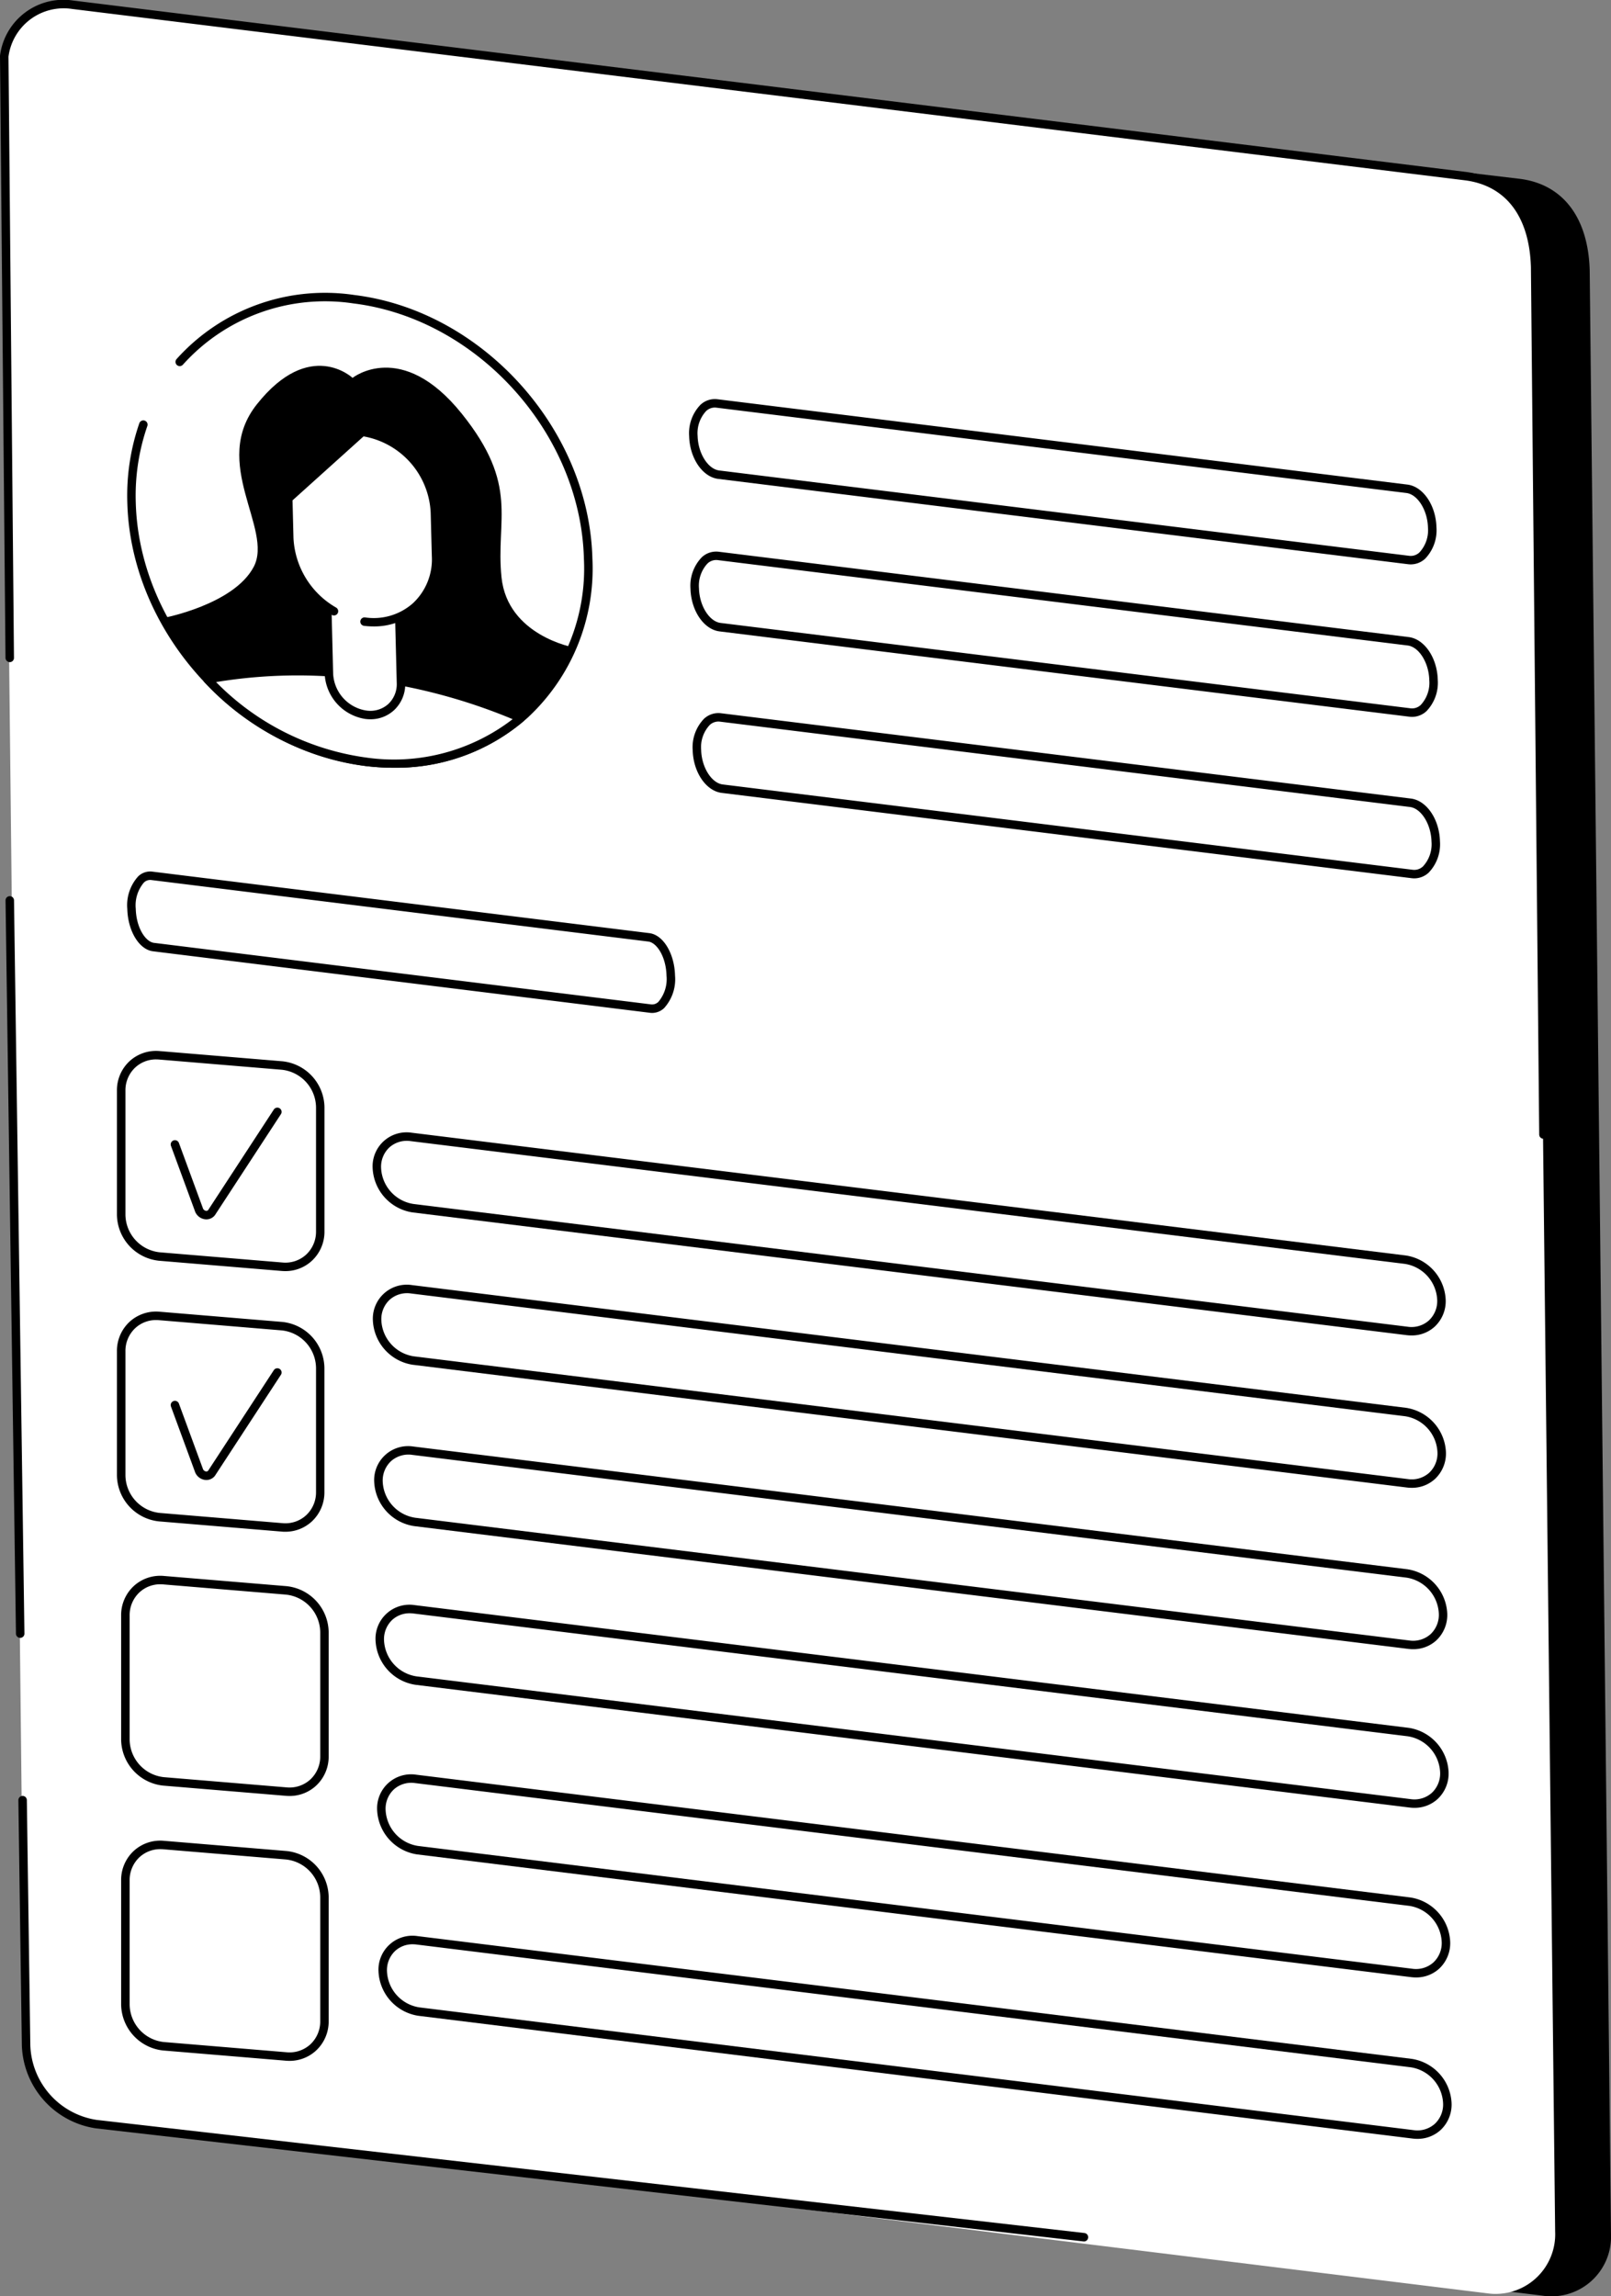
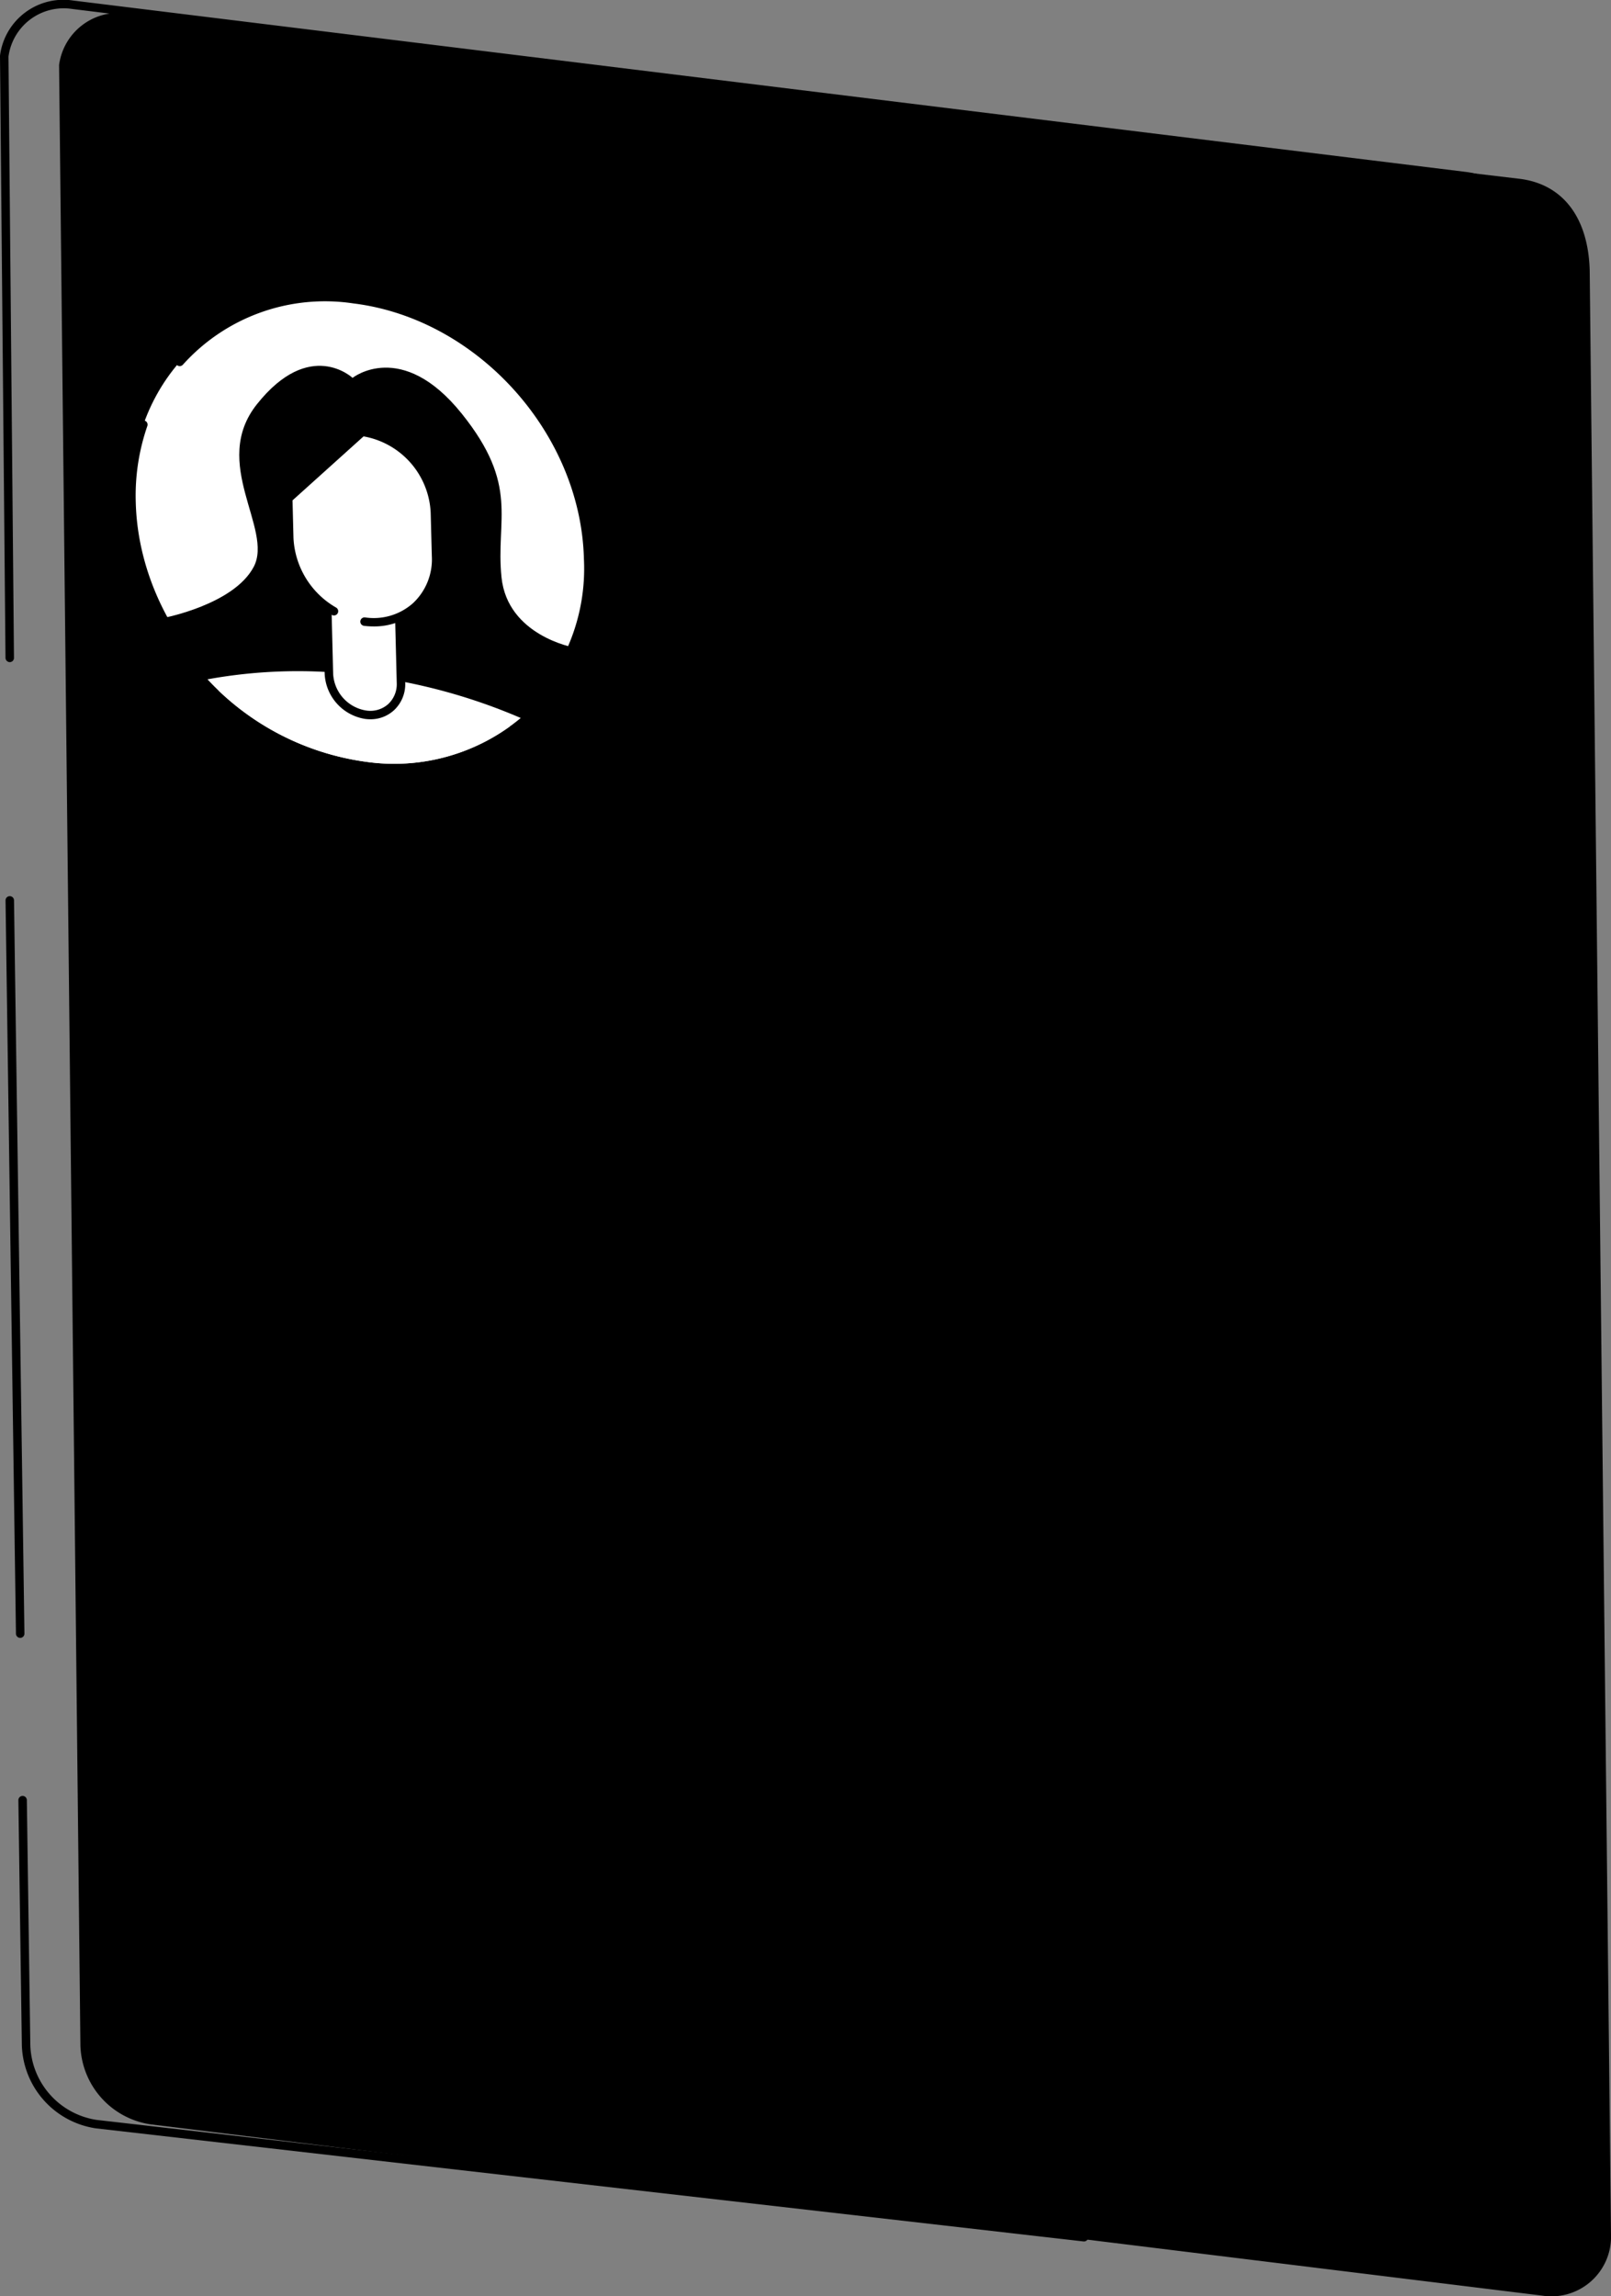
<svg xmlns="http://www.w3.org/2000/svg" width="139.221" height="198.373" viewBox="0 0 139.221 198.373">
  <rect x="0" y="0" width="139.221" height="198.373" fill="#808080" stroke="none" />
  <g id="Group_680" data-name="Group 680" transform="translate(-871 -2758)">
    <g id="Group_679" data-name="Group 679" transform="translate(871 2758)">
      <g id="Group_669" data-name="Group 669" transform="translate(0 0)">
        <g id="Group_668" data-name="Group 668">
          <path id="Path_464" data-name="Path 464" d="M646.011,183.03l120.29,14.8a5.15,5.15,0,0,0,5.925-5.326L770.386,22.832c-.136-4.555-2.326-7.427-6.061-7.886L644.04.672a5.184,5.184,0,0,0-5.928,4.441l1.843,171.117A7.107,7.107,0,0,0,646.011,183.03Z" transform="translate(-633.006 0.502)" />
-           <path id="Path_465" data-name="Path 465" d="M632.7,181.182l120.307,14.8a5.153,5.153,0,0,0,5.925-5.335L757.053,20.757c-.137-4.561-2.328-7.414-6.063-7.874L630.681-1.915a5.188,5.188,0,0,0-5.928,4.452l1.887,171.836A7.114,7.114,0,0,0,632.7,181.182Z" transform="translate(-624.538 2.141)" fill="#fff" />
          <path id="Path_466" data-name="Path 466" d="M720.58,459.812l-.042,0-85.357-9.772a7.5,7.5,0,0,1-6.383-7.169l-.3-21.177a.366.366,0,1,1,.732-.011l.3,21.179a6.747,6.747,0,0,0,5.738,6.451l85.354,9.772a.366.366,0,0,1-.041.73Z" transform="translate(-626.91 -266.164)" />
          <path id="Path_467" data-name="Path 467" d="M626.733,273.1a.366.366,0,0,1-.366-.361l-.9-63.348a.366.366,0,0,1,.732-.011l.9,63.349a.366.366,0,0,1-.361.371Z" transform="translate(-624.988 -131.596)" />
          <path id="Path_468" data-name="Path 468" d="M757.55,95.928a.366.366,0,0,1-.366-.362l-.716-74.933c-.132-4.4-2.172-7.075-5.742-7.514L630.416-1.678A4.812,4.812,0,0,0,624.9,2.436l.474,51.947a.366.366,0,0,1-.363.369.378.378,0,0,1-.369-.363l-.475-51.976a.352.352,0,0,1,0-.058,5.525,5.525,0,0,1,6.335-4.761l120.309,14.8c3.915.481,6.242,3.48,6.385,8.226l.717,74.94a.366.366,0,0,1-.362.37Z" transform="translate(-624.167 2.454)" />
        </g>
      </g>
      <g id="Group_678" data-name="Group 678" transform="translate(10.104 25.332)">
        <path id="Path_469" data-name="Path 469" d="M699.572,215.407a1.44,1.44,0,0,1-.181-.011l-42.962-5.316c-1.2-.148-2.17-1.755-2.219-3.658a3.709,3.709,0,0,1,.943-2.817,1.492,1.492,0,0,1,1.21-.409l42.963,5.317c1.2.148,2.17,1.755,2.218,3.658a3.709,3.709,0,0,1-.943,2.818A1.516,1.516,0,0,1,699.572,215.407Zm-.091-.738a.774.774,0,0,0,.628-.224,3.041,3.041,0,0,0,.7-2.256c-.042-1.653-.849-2.86-1.577-2.95l-42.963-5.317a.771.771,0,0,0-.628.224,3.04,3.04,0,0,0-.7,2.256c.042,1.653.849,2.86,1.576,2.95Z" transform="translate(-653.313 -153.226)" />
        <path id="Path_470" data-name="Path 470" d="M849.506,141.977a1.862,1.862,0,0,1-.229-.014l-59.625-7.372c-1.359-.168-2.462-1.791-2.51-3.694a3.54,3.54,0,0,1,.969-2.7,1.812,1.812,0,0,1,1.476-.487l59.625,7.372c1.359.168,2.462,1.791,2.51,3.694a3.539,3.539,0,0,1-.969,2.7A1.833,1.833,0,0,1,849.506,141.977Zm-.139-.741a1.09,1.09,0,0,0,.894-.3,2.815,2.815,0,0,0,.729-2.141c-.038-1.5-.893-2.865-1.868-2.986L789.5,128.433a1.092,1.092,0,0,0-.894.3,2.813,2.813,0,0,0-.729,2.141c.038,1.5.893,2.865,1.868,2.986Z" transform="translate(-737.576 -105.374)" />
        <path id="Path_471" data-name="Path 471" d="M849.192,105.994a1.863,1.863,0,0,1-.229-.014h0l-59.625-7.372c-1.359-.168-2.462-1.791-2.51-3.694a3.538,3.538,0,0,1,.969-2.7,1.817,1.817,0,0,1,1.476-.488L848.9,99.1c1.359.168,2.462,1.791,2.51,3.694a3.539,3.539,0,0,1-.969,2.7A1.832,1.832,0,0,1,849.192,105.994Zm-.139-.741a1.09,1.09,0,0,0,.894-.3,2.815,2.815,0,0,0,.729-2.141c-.038-1.5-.893-2.865-1.868-2.986l-59.625-7.372a1.084,1.084,0,0,0-.894.3,2.813,2.813,0,0,0-.729,2.141c.038,1.5.893,2.865,1.868,2.986Z" transform="translate(-737.377 -82.566)" />
        <path id="Path_472" data-name="Path 472" d="M850.027,180.084a1.937,1.937,0,0,1-.229-.014h0L790.173,172.7c-1.359-.168-2.462-1.79-2.51-3.694a3.539,3.539,0,0,1,.969-2.7,1.814,1.814,0,0,1,1.476-.488l59.624,7.372c1.359.168,2.462,1.79,2.51,3.694a3.541,3.541,0,0,1-.969,2.7A1.833,1.833,0,0,1,850.027,180.084Zm-.139-.741a1.09,1.09,0,0,0,.894-.3,2.813,2.813,0,0,0,.729-2.141c-.038-1.5-.893-2.865-1.868-2.985l-59.625-7.372a1.093,1.093,0,0,0-.894.3,2.813,2.813,0,0,0-.729,2.141c.038,1.5.893,2.865,1.868,2.985Z" transform="translate(-737.906 -129.53)" />
        <g id="Group_675" data-name="Group 675" transform="translate(0 65.463)">
          <path id="Path_473" data-name="Path 473" d="M801.954,318.251a3.489,3.489,0,0,1-.42-.026L715.621,307.62a4.058,4.058,0,0,1-3.441-3.808,2.935,2.935,0,0,1,3.375-3.076l85.913,10.605a4.058,4.058,0,0,1,3.442,3.808,3.009,3.009,0,0,1-.961,2.352A2.928,2.928,0,0,1,801.954,318.251Zm-.33-.753a2.263,2.263,0,0,0,1.833-.54,2.288,2.288,0,0,0,.721-1.791,3.3,3.3,0,0,0-2.8-3.1l-85.913-10.606a2.267,2.267,0,0,0-1.833.539,2.29,2.29,0,0,0-.721,1.791,3.3,3.3,0,0,0,2.8,3.1Z" transform="translate(-690.059 -280.507)" />
          <path id="Path_474" data-name="Path 474" d="M801.9,282.3a3.413,3.413,0,0,1-.42-.026l-85.913-10.605a4.058,4.058,0,0,1-3.441-3.808,2.935,2.935,0,0,1,3.376-3.076l85.913,10.606a4.057,4.057,0,0,1,3.441,3.808,3.011,3.011,0,0,1-.961,2.352A2.927,2.927,0,0,1,801.9,282.3Zm-.331-.753a2.261,2.261,0,0,0,1.833-.54,2.289,2.289,0,0,0,.721-1.791,3.3,3.3,0,0,0-2.8-3.1l-85.913-10.605a2.26,2.26,0,0,0-1.833.539,2.288,2.288,0,0,0-.721,1.791,3.3,3.3,0,0,0,2.8,3.1Z" transform="translate(-690.026 -257.719)" />
-           <path id="Path_475" data-name="Path 475" d="M802.279,356.335a3.479,3.479,0,0,1-.42-.026L715.946,345.7A4.058,4.058,0,0,1,712.5,341.9a2.935,2.935,0,0,1,3.376-3.076l85.913,10.606a4.057,4.057,0,0,1,3.441,3.808,3.009,3.009,0,0,1-.961,2.352A2.927,2.927,0,0,1,802.279,356.335Zm-.33-.753a2.266,2.266,0,0,0,1.833-.54,2.289,2.289,0,0,0,.721-1.791,3.3,3.3,0,0,0-2.8-3.1L715.79,339.547a2.265,2.265,0,0,0-1.833.539,2.289,2.289,0,0,0-.721,1.791,3.3,3.3,0,0,0,2.8,3.1Z" transform="translate(-690.265 -304.648)" />
          <path id="Path_476" data-name="Path 476" d="M802.587,393.769a3.5,3.5,0,0,1-.421-.026l-85.913-10.605a4.058,4.058,0,0,1-3.441-3.808,2.935,2.935,0,0,1,3.376-3.076L802.1,386.858a4.057,4.057,0,0,1,3.441,3.808,3.01,3.01,0,0,1-.961,2.352A2.928,2.928,0,0,1,802.587,393.769ZM715.77,376.959a2.208,2.208,0,0,0-1.505.56,2.289,2.289,0,0,0-.721,1.791,3.3,3.3,0,0,0,2.8,3.1l85.913,10.606a2.258,2.258,0,0,0,1.832-.539,2.289,2.289,0,0,0,.721-1.791,3.3,3.3,0,0,0-2.8-3.1L716.1,376.98A2.694,2.694,0,0,0,715.77,376.959Z" transform="translate(-690.46 -328.376)" />
          <path id="Path_477" data-name="Path 477" d="M802.959,433.792a3.485,3.485,0,0,1-.42-.026l-85.913-10.606a4.057,4.057,0,0,1-3.441-3.808,2.935,2.935,0,0,1,3.376-3.076l85.913,10.606a4.057,4.057,0,0,1,3.441,3.808,3.009,3.009,0,0,1-.961,2.352A2.927,2.927,0,0,1,802.959,433.792Zm-.331-.753a2.262,2.262,0,0,0,1.833-.54,2.287,2.287,0,0,0,.721-1.791,3.3,3.3,0,0,0-2.8-3.1L716.47,417a2.262,2.262,0,0,0-1.833.539,2.288,2.288,0,0,0-.721,1.791,3.3,3.3,0,0,0,2.8,3.1Z" transform="translate(-690.696 -353.746)" />
          <path id="Path_478" data-name="Path 478" d="M803.284,471.876a3.419,3.419,0,0,1-.42-.026L716.95,461.244a4.057,4.057,0,0,1-3.441-3.808,2.935,2.935,0,0,1,3.375-3.076L802.8,464.966a4.058,4.058,0,0,1,3.441,3.808,3.008,3.008,0,0,1-.961,2.352A2.926,2.926,0,0,1,803.284,471.876Zm-86.816-16.809a2.209,2.209,0,0,0-1.506.56,2.29,2.29,0,0,0-.721,1.791,3.3,3.3,0,0,0,2.8,3.1l85.913,10.605a2.259,2.259,0,0,0,1.833-.539,2.288,2.288,0,0,0,.721-1.791,3.3,3.3,0,0,0-2.8-3.1l-85.913-10.605A2.615,2.615,0,0,0,716.467,455.067Z" transform="translate(-690.902 -377.886)" />
          <g id="Group_674" data-name="Group 674">
            <g id="Group_670" data-name="Group 670">
              <path id="Path_479" data-name="Path 479" d="M666.311,264.554q-.153,0-.308-.013l-10.6-.882a4.052,4.052,0,0,1-3.638-3.976V248.971a3.423,3.423,0,0,1,1.093-2.556,3.387,3.387,0,0,1,2.6-.871l10.6.882A4.053,4.053,0,0,1,669.7,250.4v10.712a3.423,3.423,0,0,1-1.093,2.555A3.357,3.357,0,0,1,666.311,264.554Zm-11.154-18.29a2.634,2.634,0,0,0-1.8.69,2.7,2.7,0,0,0-.857,2.017v10.712a3.307,3.307,0,0,0,2.966,3.246l10.6.882a2.659,2.659,0,0,0,2.048-.68,2.7,2.7,0,0,0,.857-2.017V250.4A3.307,3.307,0,0,0,666,247.157l-10.6-.882C655.319,246.268,655.237,246.265,655.157,246.265Z" transform="translate(-651.764 -245.532)" />
              <path id="Path_480" data-name="Path 480" d="M667.554,268.57a1.028,1.028,0,0,1-.207-.022,1.068,1.068,0,0,1-.8-.725l-2.059-5.6a.366.366,0,0,1,.687-.253l2.064,5.613a.344.344,0,0,0,.253.245.222.222,0,0,0,.2-.049l5.685-8.7a.366.366,0,0,1,.613.4l-5.7,8.723a.388.388,0,0,1-.031.04A.931.931,0,0,1,667.554,268.57Z" transform="translate(-659.817 -254.018)" />
            </g>
            <g id="Group_671" data-name="Group 671" transform="translate(0 22.518)">
              <path id="Path_481" data-name="Path 481" d="M666.311,326.057c-.1,0-.2,0-.308-.013l-10.6-.882a4.053,4.053,0,0,1-3.638-3.976V310.475a3.423,3.423,0,0,1,1.093-2.556,3.386,3.386,0,0,1,2.6-.871l10.6.882a4.053,4.053,0,0,1,3.637,3.976v10.712a3.422,3.422,0,0,1-1.094,2.556A3.356,3.356,0,0,1,666.311,326.057Zm-11.154-18.29a2.633,2.633,0,0,0-1.8.69,2.7,2.7,0,0,0-.857,2.017v10.712a3.307,3.307,0,0,0,2.966,3.246l10.6.882a2.655,2.655,0,0,0,2.048-.68,2.7,2.7,0,0,0,.857-2.017V311.906A3.307,3.307,0,0,0,666,308.66l-10.6-.882C655.319,307.771,655.237,307.768,655.157,307.768Z" transform="translate(-651.764 -307.035)" />
              <path id="Path_482" data-name="Path 482" d="M667.554,330.073a1,1,0,0,1-.207-.022,1.068,1.068,0,0,1-.8-.725l-2.059-5.6a.366.366,0,0,1,.687-.253l2.064,5.613a.345.345,0,0,0,.253.245.222.222,0,0,0,.2-.049l5.685-8.7a.366.366,0,0,1,.613.4l-5.7,8.723a.48.48,0,0,1-.031.04A.932.932,0,0,1,667.554,330.073Z" transform="translate(-659.817 -315.522)" />
            </g>
            <g id="Group_672" data-name="Group 672" transform="translate(0.362 45.346)">
              <path id="Path_483" data-name="Path 483" d="M667.3,388.406q-.153,0-.308-.013l-10.6-.882a4.053,4.053,0,0,1-3.638-3.976V372.823a3.423,3.423,0,0,1,1.093-2.555,3.384,3.384,0,0,1,2.605-.871l10.6.882a4.053,4.053,0,0,1,3.637,3.976v10.712a3.423,3.423,0,0,1-1.094,2.556A3.356,3.356,0,0,1,667.3,388.406Zm-11.154-18.29a2.636,2.636,0,0,0-1.8.69,2.7,2.7,0,0,0-.857,2.017v10.712a3.307,3.307,0,0,0,2.966,3.246l10.6.882a2.661,2.661,0,0,0,2.048-.68,2.7,2.7,0,0,0,.857-2.017V374.255a3.307,3.307,0,0,0-2.966-3.246l-10.6-.882C656.307,370.12,656.225,370.116,656.145,370.116Z" transform="translate(-652.752 -369.384)" />
            </g>
            <g id="Group_673" data-name="Group 673" transform="translate(0.362 68.23)">
              <path id="Path_484" data-name="Path 484" d="M667.3,450.909q-.153,0-.308-.013l-10.6-.882a4.053,4.053,0,0,1-3.638-3.976V435.325a3.423,3.423,0,0,1,1.093-2.556,3.389,3.389,0,0,1,2.605-.871l10.6.882a4.053,4.053,0,0,1,3.637,3.976v10.712a3.423,3.423,0,0,1-1.094,2.556A3.356,3.356,0,0,1,667.3,450.909Zm-11.154-18.29a2.634,2.634,0,0,0-1.8.69,2.7,2.7,0,0,0-.857,2.017v10.712a3.307,3.307,0,0,0,2.966,3.246l10.6.882a2.66,2.66,0,0,0,2.048-.68,2.7,2.7,0,0,0,.857-2.017V436.757a3.307,3.307,0,0,0-2.966-3.246l-10.6-.882C656.307,432.622,656.225,432.619,656.145,432.619Z" transform="translate(-652.752 -431.887)" />
            </g>
          </g>
        </g>
        <g id="Group_677" data-name="Group 677" transform="translate(0.892)">
          <path id="Path_485" data-name="Path 485" d="M655.208,85.43c-.279-11.036,8.329-18.892,19.226-17.546S694.39,79.265,694.668,90.3s-8.329,18.892-19.226,17.547S655.486,96.466,655.208,85.43Z" transform="translate(-654.835 -67.368)" fill="#fff" />
          <path id="Path_486" data-name="Path 486" d="M677.231,107.732a20.188,20.188,0,0,1-2.468-.153C663.711,106.214,654.49,96,654.207,84.807a19.121,19.121,0,0,1,1.039-6.839.366.366,0,1,1,.691.242,18.394,18.394,0,0,0-1,6.578c.274,10.844,9.207,20.742,19.914,22.064a16.652,16.652,0,0,0,13.475-4,16.841,16.841,0,0,0,5.34-13.17c-.274-10.845-9.207-20.742-19.913-22.064a16.5,16.5,0,0,0-14.74,5.291.366.366,0,1,1-.551-.482,17.23,17.23,0,0,1,15.381-5.536c11.052,1.365,20.273,11.58,20.556,22.772a17.561,17.561,0,0,1-5.579,13.731A17.008,17.008,0,0,1,677.231,107.732Z" transform="translate(-654.201 -66.735)" />
          <path id="Path_487" data-name="Path 487" d="M673.143,156.637a22.933,22.933,0,0,0,13.672,7.121,17.108,17.108,0,0,0,13.4-3.78,49.565,49.565,0,0,0-13.586-3.674A43.616,43.616,0,0,0,673.143,156.637Z" transform="translate(-666.208 -123.279)" fill="#fff" />
          <path id="Path_488" data-name="Path 488" d="M704.294,132.234A3.763,3.763,0,0,1,701.1,128.7l-.406-16.083,6.228.769.406,16.083A2.631,2.631,0,0,1,704.294,132.234Z" transform="translate(-683.672 -95.816)" fill="#fff" />
          <path id="Path_489" data-name="Path 489" d="M692.017,102.132c-.518-5.044,1.579-7.893-3.44-14.139-5.2-6.468-9.432-3.084-9.432-3.084s-3.688-3.482-8.268,2.282c-4.042,5.088,1.443,10.771-.27,14.037s-7.771,4.415-7.771,4.415,2.057,4.206,4.529,6.251l25.759,3.18s5.176-5.21,5.134-6.876C698.258,108.2,692.534,107.176,692.017,102.132Z" transform="translate(-659.674 -77.594)" />
          <g id="Group_676" data-name="Group 676" transform="translate(6.569 32.291)">
            <path id="Path_490" data-name="Path 490" d="M673.143,156.637a22.933,22.933,0,0,0,13.672,7.121,17.108,17.108,0,0,0,13.4-3.78,49.565,49.565,0,0,0-13.586-3.674A43.616,43.616,0,0,0,673.143,156.637Z" transform="translate(-672.777 -155.57)" fill="#fff" />
-             <path id="Path_491" data-name="Path 491" d="M688.584,163.636a19.973,19.973,0,0,1-2.447-.152,23.281,23.281,0,0,1-13.893-7.232.366.366,0,0,1,.2-.612,43.776,43.776,0,0,1,13.6-.336,49.675,49.675,0,0,1,13.686,3.7.366.366,0,0,1,.092.614A17.112,17.112,0,0,1,688.584,163.636Zm-15.332-7.4a22.436,22.436,0,0,0,12.975,6.521,16.826,16.826,0,0,0,12.653-3.316,48.993,48.993,0,0,0-12.931-3.411A43.448,43.448,0,0,0,673.252,156.236Z" transform="translate(-672.143 -154.931)" />
          </g>
          <path id="Path_492" data-name="Path 492" d="M698.6,99.426l-.217-.027-6.175,5.67.089,3.539a7.656,7.656,0,0,0,3.277,5.927l.146,5.786a3.763,3.763,0,0,0,3.194,3.538,2.631,2.631,0,0,0,3.034-2.769l-.143-5.677a5.382,5.382,0,0,0,3.176-5.238l-.1-3.783A7.408,7.408,0,0,0,698.6,99.426Z" transform="translate(-678.294 -87.44)" fill="#fff" />
          <path id="Path_493" data-name="Path 493" d="M704.5,150.121a3.548,3.548,0,0,1-.428-.027,4.147,4.147,0,0,1-3.515-3.893l-.141-5.609a.366.366,0,0,1,.357-.375.36.36,0,0,1,.375.357l.141,5.609a3.391,3.391,0,0,0,2.873,3.185,2.324,2.324,0,0,0,1.882-.555,2.354,2.354,0,0,0,.741-1.842l-.139-5.513a.366.366,0,0,1,.732-.019l.139,5.513a3.075,3.075,0,0,1-.982,2.4A2.988,2.988,0,0,1,704.5,150.121Z" transform="translate(-683.495 -113.312)" />
          <path id="Path_494" data-name="Path 494" d="M698.953,115.64a6.709,6.709,0,0,1-.825-.051.366.366,0,0,1,.09-.727,5.1,5.1,0,0,0,4.134-1.225,5.17,5.17,0,0,0,1.635-4.043l-.1-3.783a7.028,7.028,0,0,0-5.709-6.573l-.093-.015-6.137,5.526.082,3.261a7.347,7.347,0,0,0,3.682,6,.366.366,0,0,1-.366.634,8.092,8.092,0,0,1-4.047-6.615l-.087-3.43a.367.367,0,0,1,.121-.282l6.389-5.752a.363.363,0,0,1,.29-.091q.144.018.287.041a7.781,7.781,0,0,1,6.32,7.277l.1,3.783a5.891,5.891,0,0,1-1.875,4.6A5.713,5.713,0,0,1,698.953,115.64Z" transform="translate(-677.664 -86.852)" />
        </g>
      </g>
    </g>
  </g>
</svg>